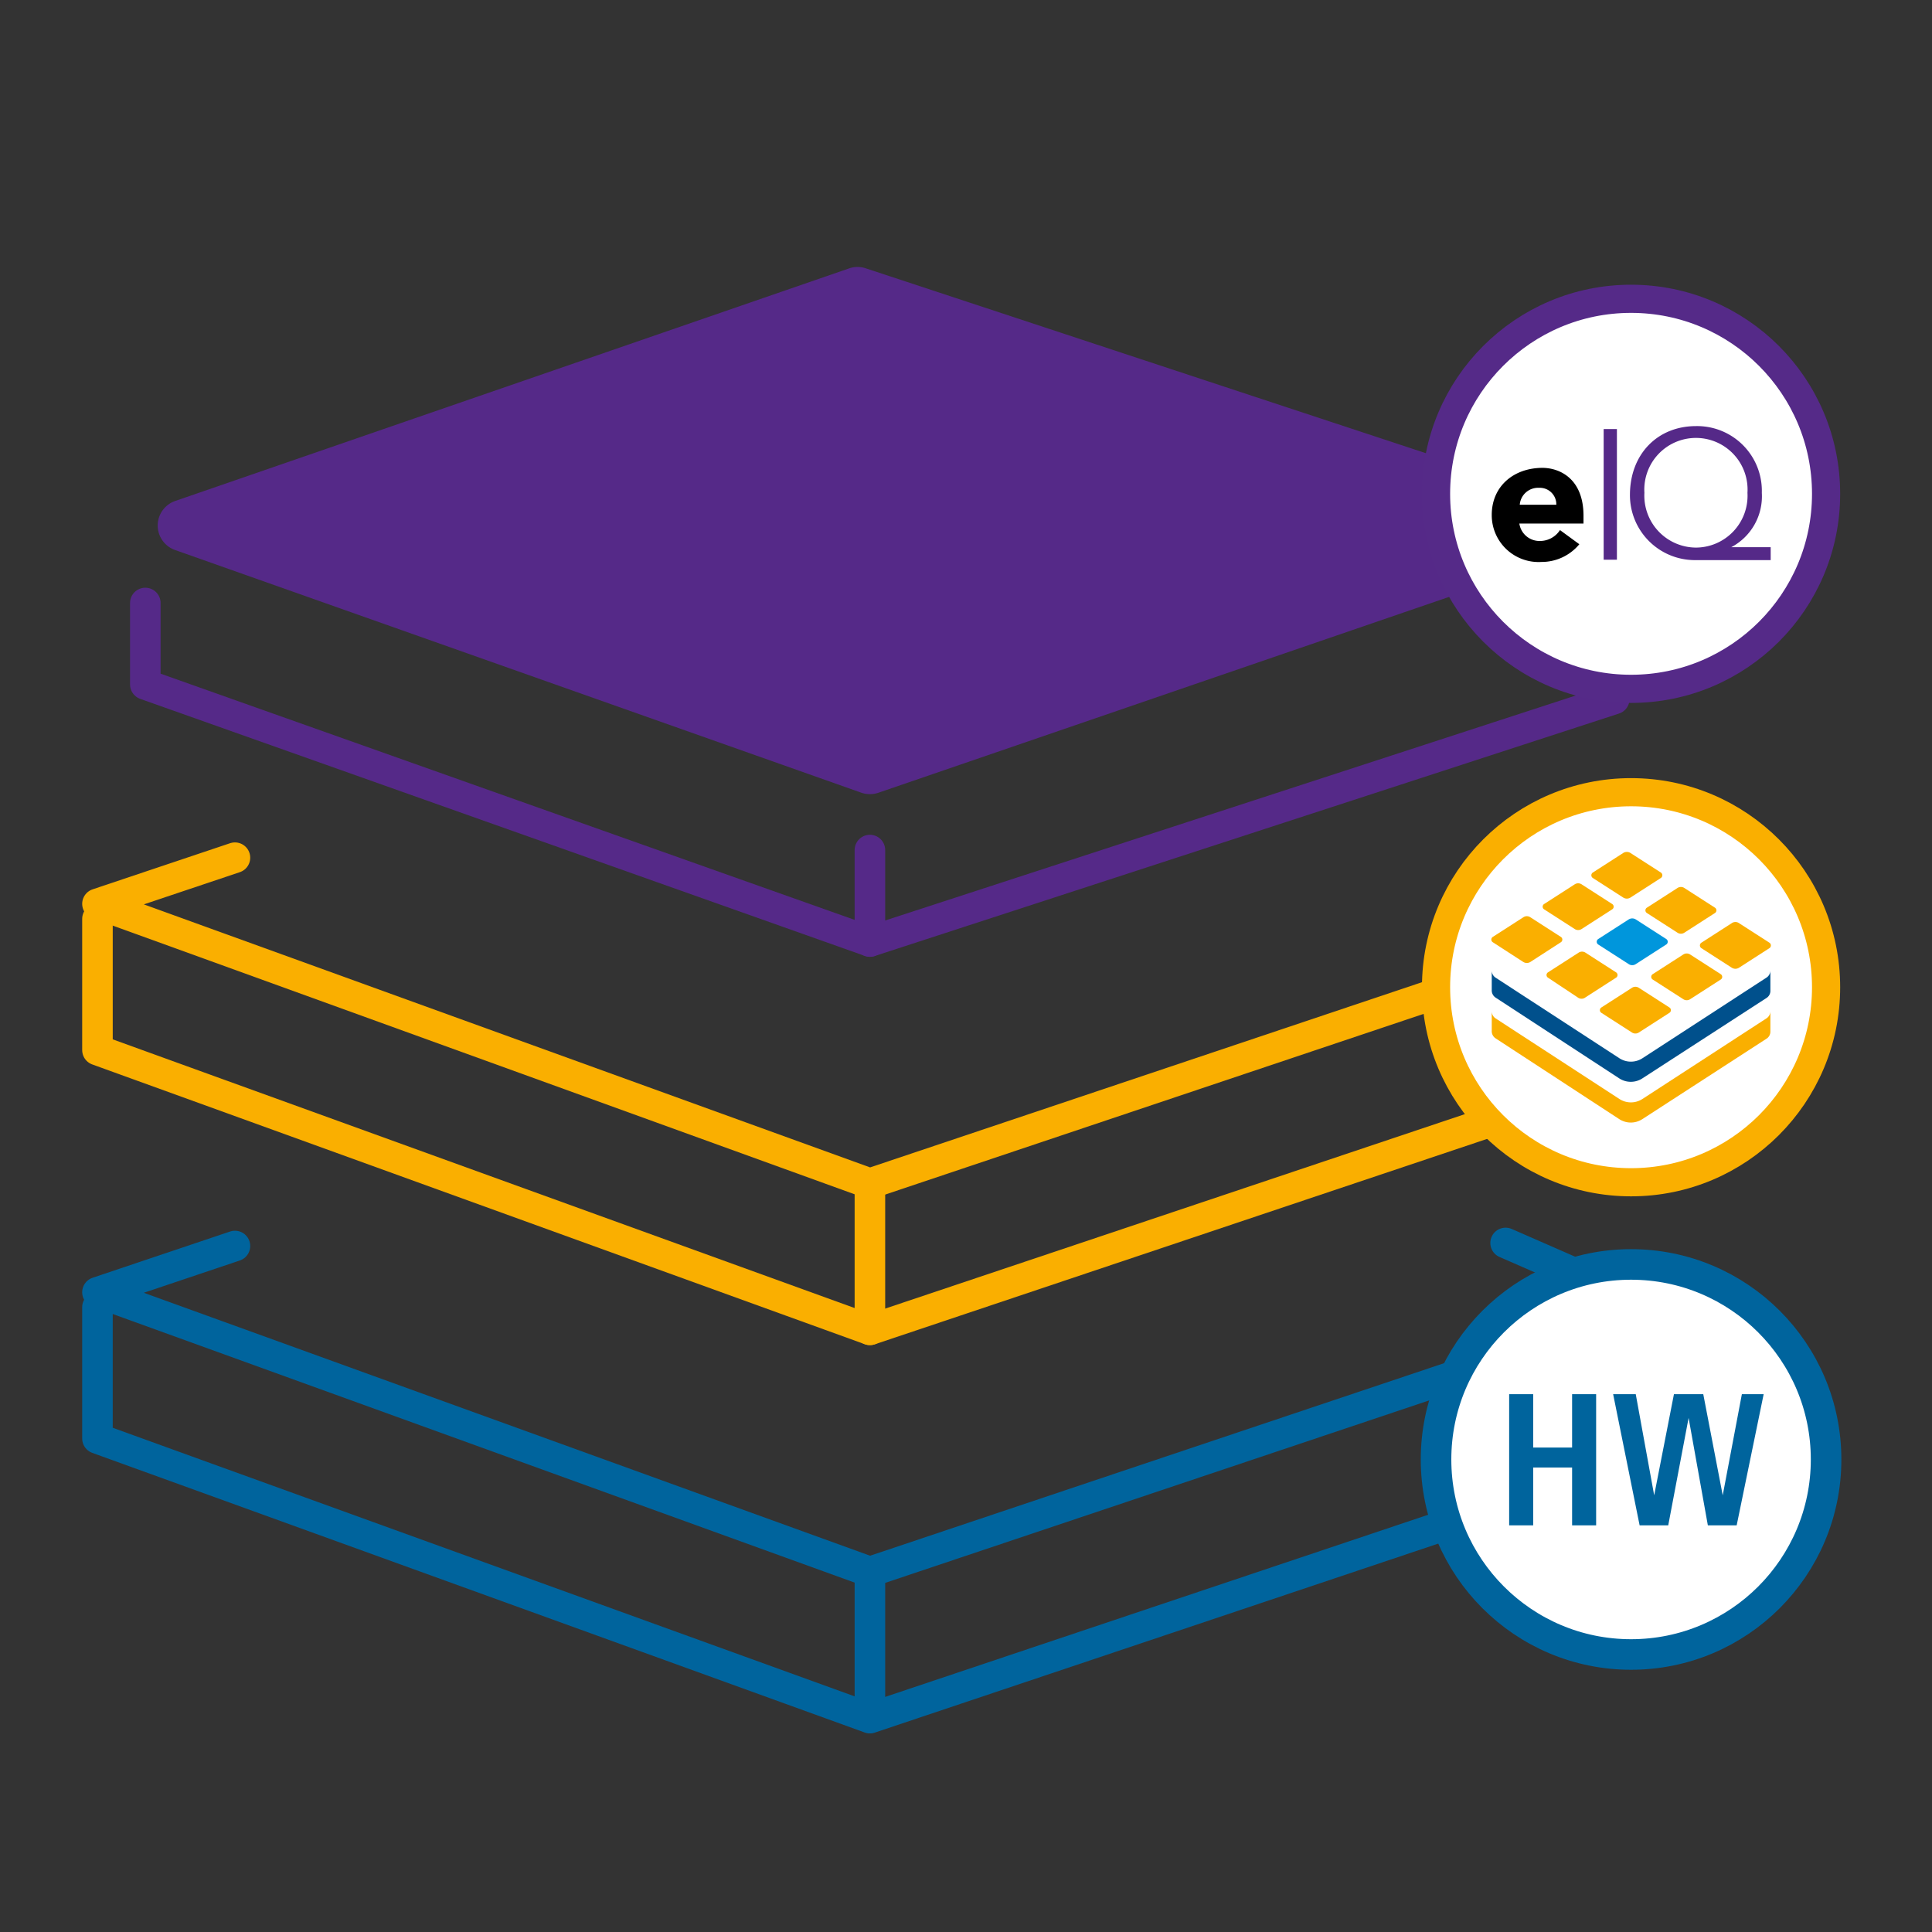
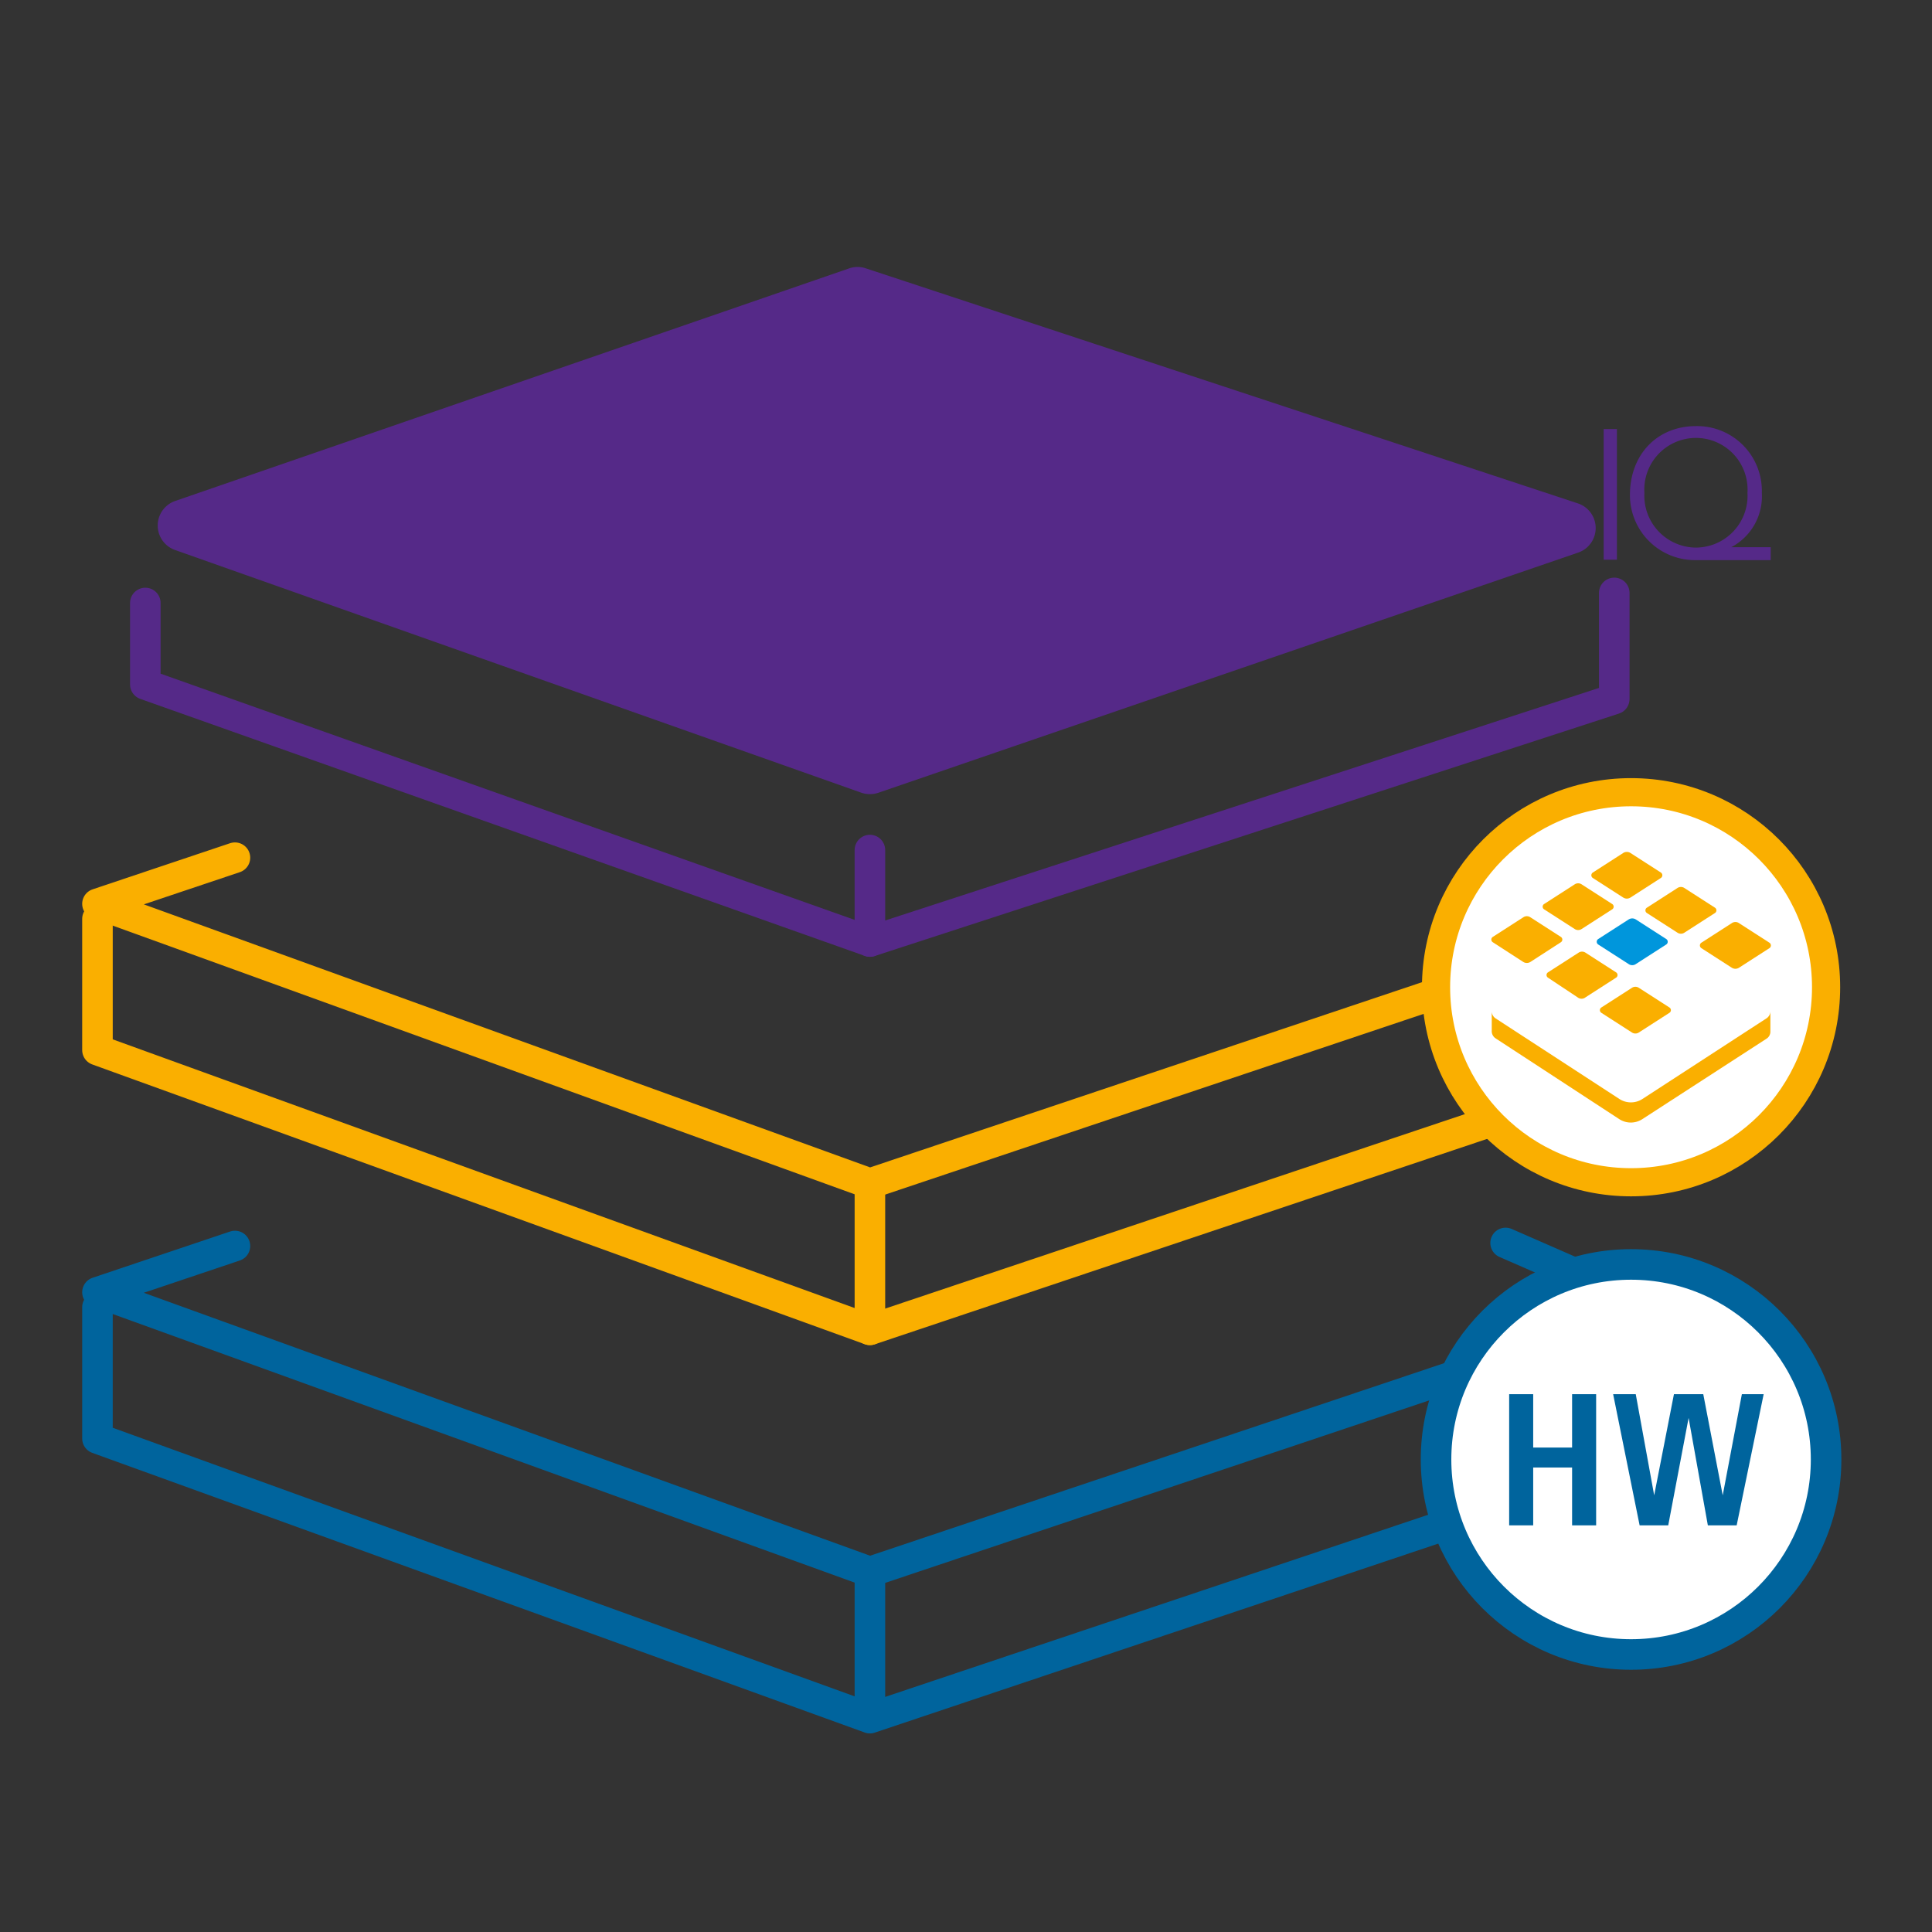
<svg xmlns="http://www.w3.org/2000/svg" id="Layer_1" data-name="Layer 1" viewBox="0 0 189.71 189.71">
  <rect x="0" y="0" width="189.71" height="189.71" fill="#333333" stroke="none" />
  <path d="M17.18,49.2,83.39,26.35a2.53,2.53,0,0,1,1.63,0l69.92,23.08a2.55,2.55,0,0,1,0,4.84L86.26,77.84a2.61,2.61,0,0,1-1.68,0L17.17,54A2.55,2.55,0,0,1,17.18,49.2Z" style="fill:#552988" />
  <polyline points="14.27 59.21 14.27 67.21 85.42 92.45 158.51 68.64 158.51 58.22" style="fill:none;stroke:#552988;stroke-linecap:round;stroke-linejoin:round;stroke-width:3px" />
  <line x1="85.42" y1="83.47" x2="85.42" y2="92.45" style="fill:none;stroke:#552988;stroke-linecap:round;stroke-linejoin:round;stroke-width:3px" />
  <polyline points="9.57 90.23 9.57 103.11 85.42 130.58 162.54 104.71 162.54 91.5" style="fill:none;stroke:#faaf00;stroke-linecap:round;stroke-linejoin:round;stroke-width:3px" />
  <polyline points="23.07 84.22 9.57 88.75 85.42 116.22 162.54 90.34 147.84 83.92" style="fill:none;stroke:#faaf00;stroke-linecap:round;stroke-linejoin:round;stroke-width:3px" />
  <line x1="85.42" y1="116.26" x2="85.42" y2="130.58" style="fill:none;stroke:#faaf00;stroke-linecap:round;stroke-linejoin:round;stroke-width:3px" />
  <polyline points="9.57 128.36 9.57 141.25 85.42 168.71 162.54 142.84 162.54 129.63" style="fill:none;stroke:#00649d;stroke-linecap:round;stroke-linejoin:round;stroke-width:3px" />
  <polyline points="23.07 122.35 9.57 126.89 85.42 154.35 162.54 128.48 147.84 122.05" style="fill:none;stroke:#00649d;stroke-linecap:round;stroke-linejoin:round;stroke-width:3px" />
  <line x1="85.42" y1="154.35" x2="85.42" y2="168.67" style="fill:none;stroke:#00649d;stroke-linecap:round;stroke-linejoin:round;stroke-width:3px" />
-   <circle cx="160.16" cy="48.49" r="19.15" style="fill:#fff;stroke:#552a88;stroke-linecap:round;stroke-linejoin:round;stroke-width:2.765px" />
  <circle cx="160.16" cy="96.94" r="19.15" style="fill:#fff;stroke:#faaf00;stroke-linecap:round;stroke-linejoin:round;stroke-width:2.765px" />
  <path d="M159.93,94.67l-3-1.93a.32.32,0,0,1,0-.53l3-1.93a.66.66,0,0,1,.69,0l3,1.93a.32.32,0,0,1,0,.53l-3,1.93A.62.62,0,0,1,159.93,94.67Z" style="fill:#0096dc" />
  <path d="M160.24,101.38l-3-1.93a.31.31,0,0,1,0-.52l3-1.93a.62.62,0,0,1,.69,0l3,1.93a.31.31,0,0,1,0,.52l-3,1.93A.62.62,0,0,1,160.24,101.38Z" style="fill:#faaf00" />
  <path d="M154.92,97.94,152,96a.31.31,0,0,1,0-.52l3-1.93a.62.62,0,0,1,.69,0l3,1.93a.31.31,0,0,1,0,.52l-3,1.93A.62.62,0,0,1,154.92,97.94Z" style="fill:#faaf00" />
  <path d="M153.27,92l-3-1.93a.62.62,0,0,0-.69,0l-3,1.93a.31.31,0,0,0,0,.52l3,1.94a.66.66,0,0,0,.69,0l3-1.94A.31.31,0,0,0,153.27,92Z" style="fill:#faaf00" />
  <path d="M154.62,91.22l-3-1.93a.31.31,0,0,1,0-.52l3-1.93a.62.62,0,0,1,.69,0l3,1.93a.31.31,0,0,1,0,.52l-3,1.93A.62.62,0,0,1,154.62,91.22Z" style="fill:#faaf00" />
  <path d="M159.4,88.14l-3-1.93a.32.32,0,0,1,0-.53l3-1.93a.66.66,0,0,1,.69,0l3,1.93a.32.32,0,0,1,0,.53l-3,1.93A.66.66,0,0,1,159.4,88.14Z" style="fill:#faaf00" />
  <path d="M164.71,91.58l-3-1.93a.31.31,0,0,1,0-.52l3-1.93a.62.62,0,0,1,.69,0l3,1.93a.31.31,0,0,1,0,.52l-3,1.93A.62.62,0,0,1,164.71,91.58Z" style="fill:#faaf00" />
  <path d="M167.06,92.57l3-1.93a.62.62,0,0,1,.69,0l3,1.93a.32.32,0,0,1,0,.53l-3,1.93a.66.66,0,0,1-.69,0l-3-1.93A.32.32,0,0,1,167.06,92.57Z" style="fill:#faaf00" />
-   <path d="M162.28,95.66l3-1.93a.62.62,0,0,1,.69,0l3,1.93a.31.31,0,0,1,0,.52l-3,1.93a.62.62,0,0,1-.69,0l-3-1.93A.31.31,0,0,1,162.28,95.66Z" style="fill:#faaf00" />
-   <path d="M173.45,96l-12.17,7.91a2.08,2.08,0,0,1-2.27,0L146.86,96a.83.83,0,0,1-.38-.71v1.92h0a.85.85,0,0,0,.38.75L159,105.89a2.08,2.08,0,0,0,2.27,0L173.45,98a.82.82,0,0,0,.39-.73h0V95.31A.84.84,0,0,1,173.45,96Z" style="fill:#00508c" />
  <path d="M173.45,100l-12.17,7.91a2.08,2.08,0,0,1-2.27,0L146.86,100a.83.83,0,0,1-.38-.71v1.92h0a.84.84,0,0,0,.38.75L159,109.89a2.08,2.08,0,0,0,2.27,0L173.45,102a.82.82,0,0,0,.39-.73h0V99.31A.84.84,0,0,1,173.45,100Z" style="fill:#faaf00" />
-   <path d="M151.44,45.94c1.7,0,4.05,1.05,4.05,4.71v.76h-6.3a2,2,0,0,0,2.05,1.71,2.33,2.33,0,0,0,1.94-1.07l1.9,1.39a4.8,4.8,0,0,1-3.72,1.74,4.6,4.6,0,0,1-4.88-4.62c0-2.79,2.13-4.62,5-4.62m1.34,3.62a1.62,1.62,0,0,0-1.69-1.66,1.81,1.81,0,0,0-1.9,1.66Z" />
  <rect x="157.47" y="42.13" width="1.3" height="12.83" style="fill:#552988" />
  <path d="M173,48.39a5.65,5.65,0,0,1-3,5.34v0h3.87V55h-7.42a6.38,6.38,0,0,1-6.4-6.4c0-4,2.7-6.76,6.49-6.76A6.36,6.36,0,0,1,173,48.39m-6.46,5.38a5.09,5.09,0,0,0,5.05-5.38,5.07,5.07,0,1,0-10.12,0,5.1,5.1,0,0,0,5.07,5.38" style="fill:#552988" />
  <circle cx="160.16" cy="143.31" r="19.15" style="fill:#fff;stroke:#00649d;stroke-linecap:round;stroke-linejoin:round;stroke-width:3px" />
  <path d="M148.19,136.9h2.36v5.24h3.82V136.9h2.36v12.88h-2.36V144.1h-3.82v5.68h-2.36Z" style="fill:#00649d" />
  <path d="M165.81,139.23h0l-2,10.55H161l-2.6-12.88h2.22l1.81,9.93h0l1.94-9.93h2.88l1.91,9.93h0l1.88-9.93h2.14l-2.65,12.88h-2.83Z" style="fill:#00649d" />
</svg>